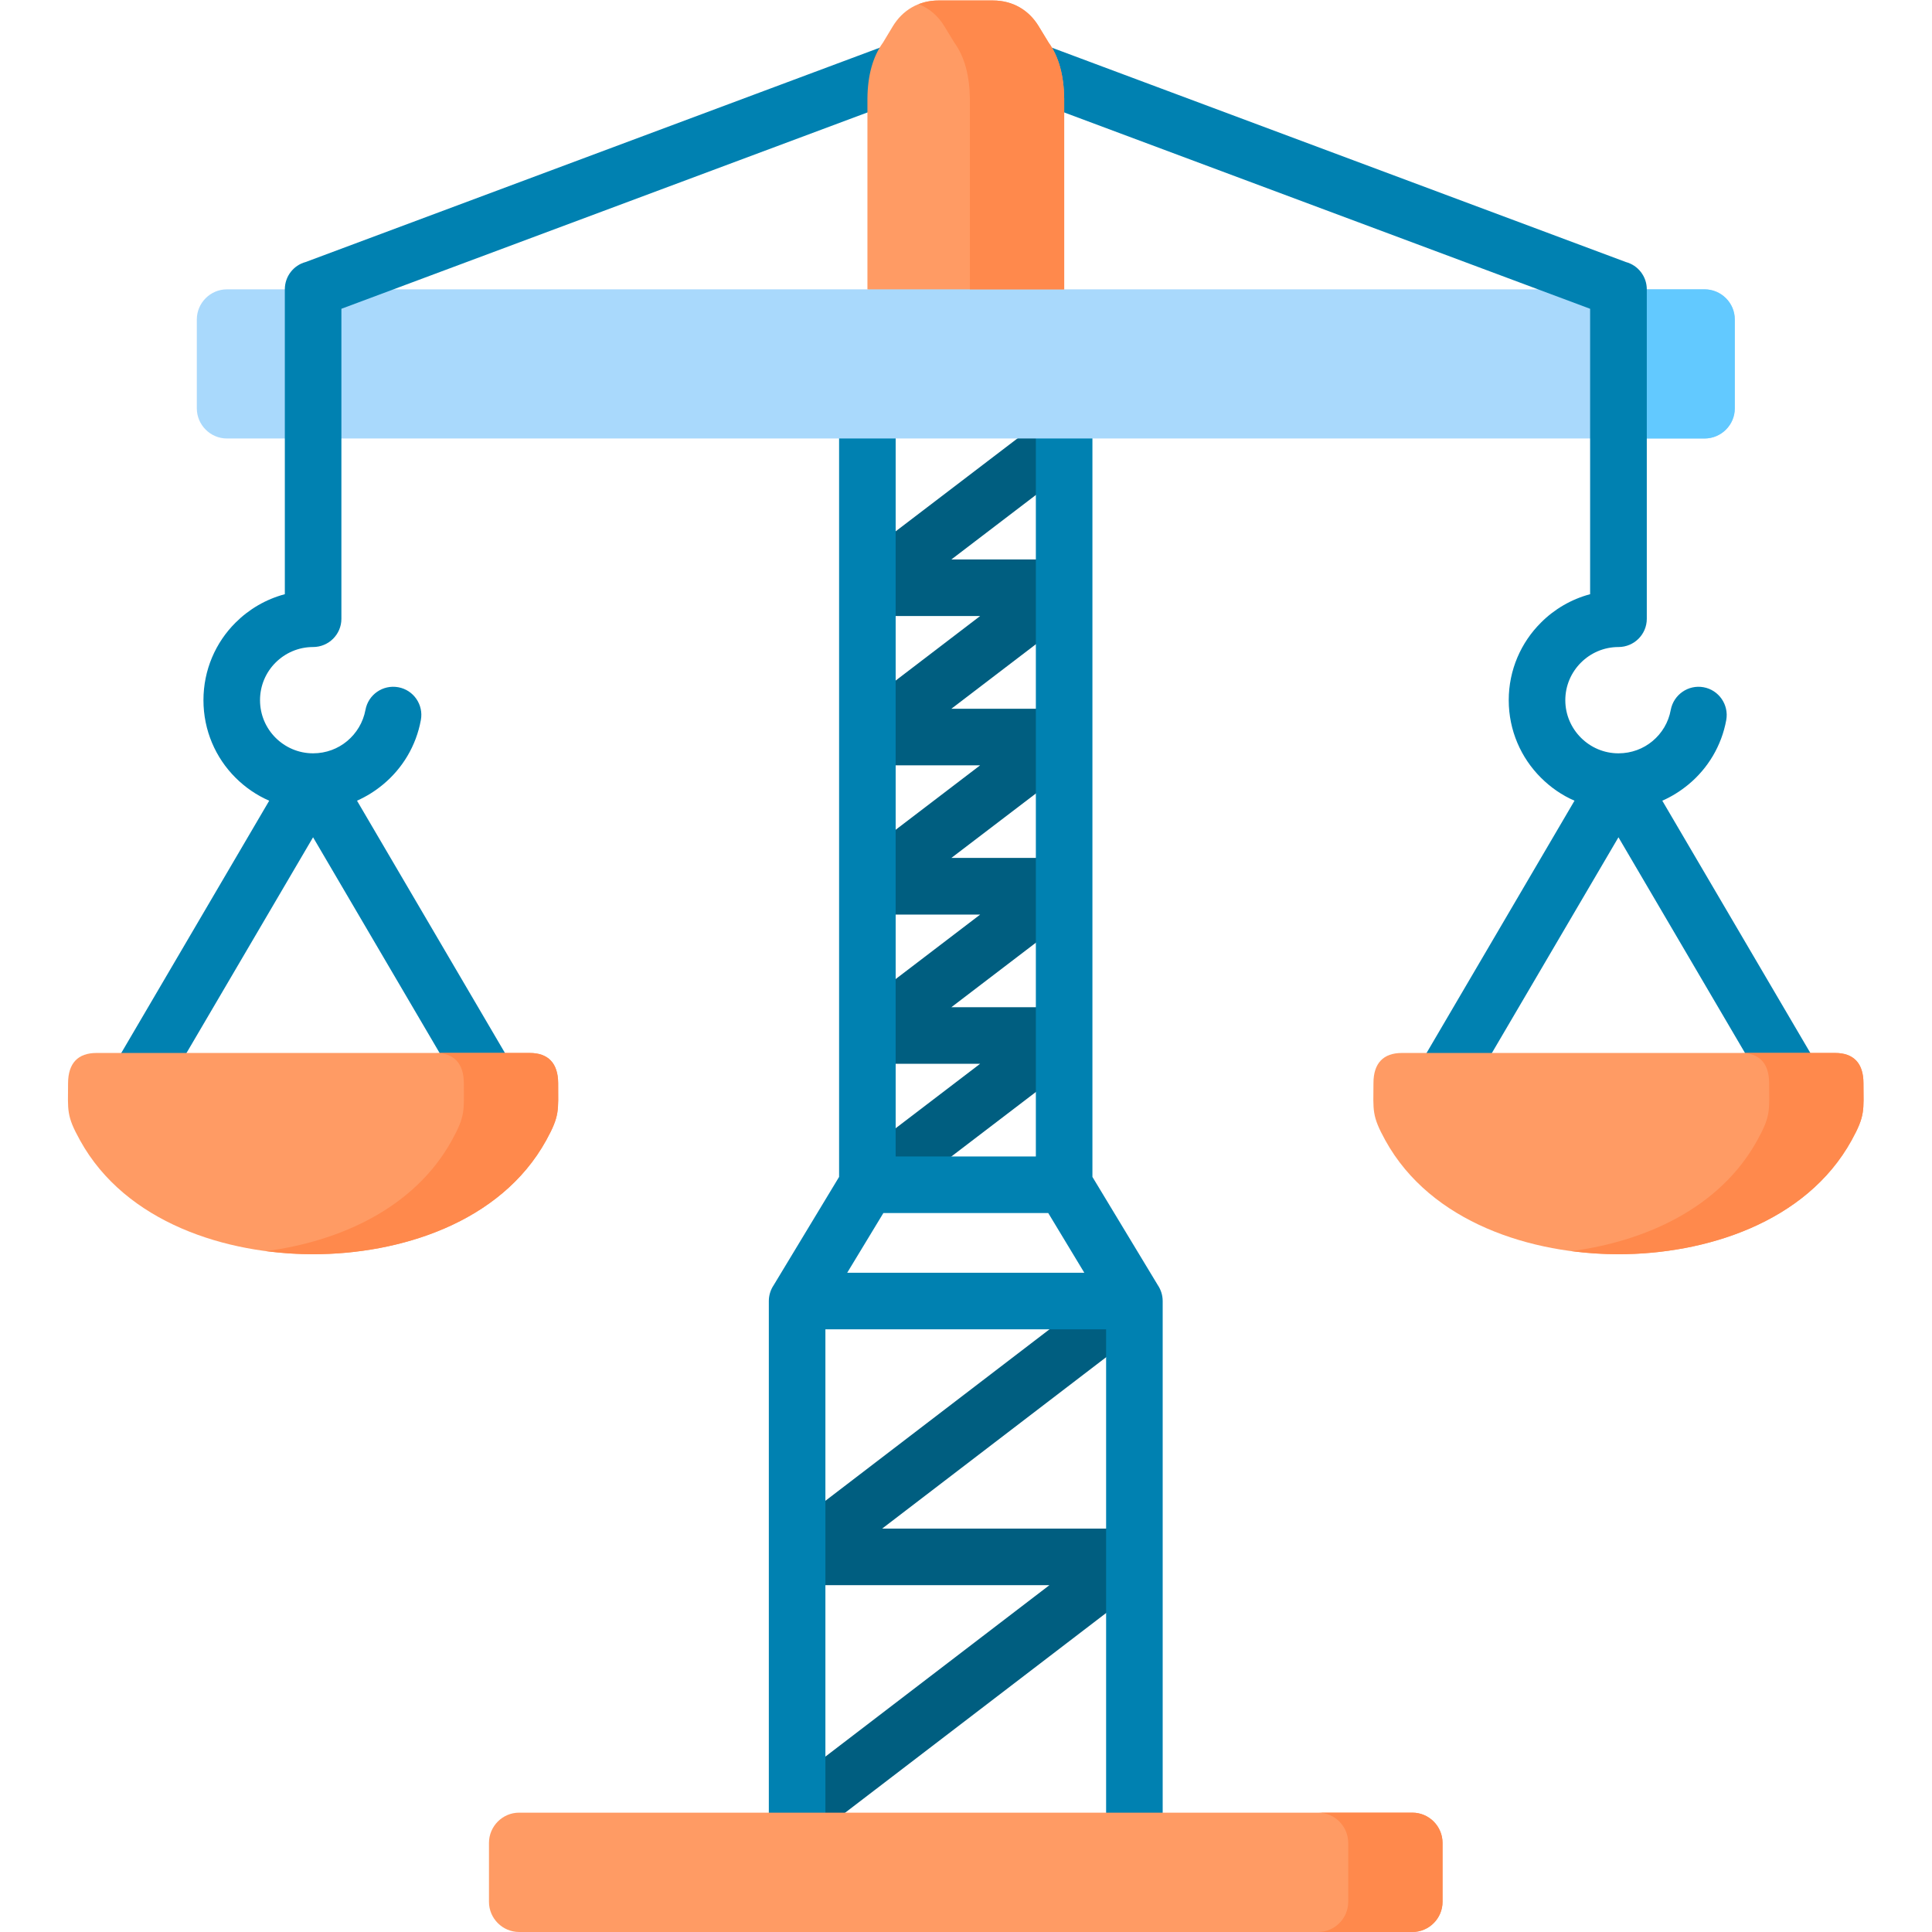
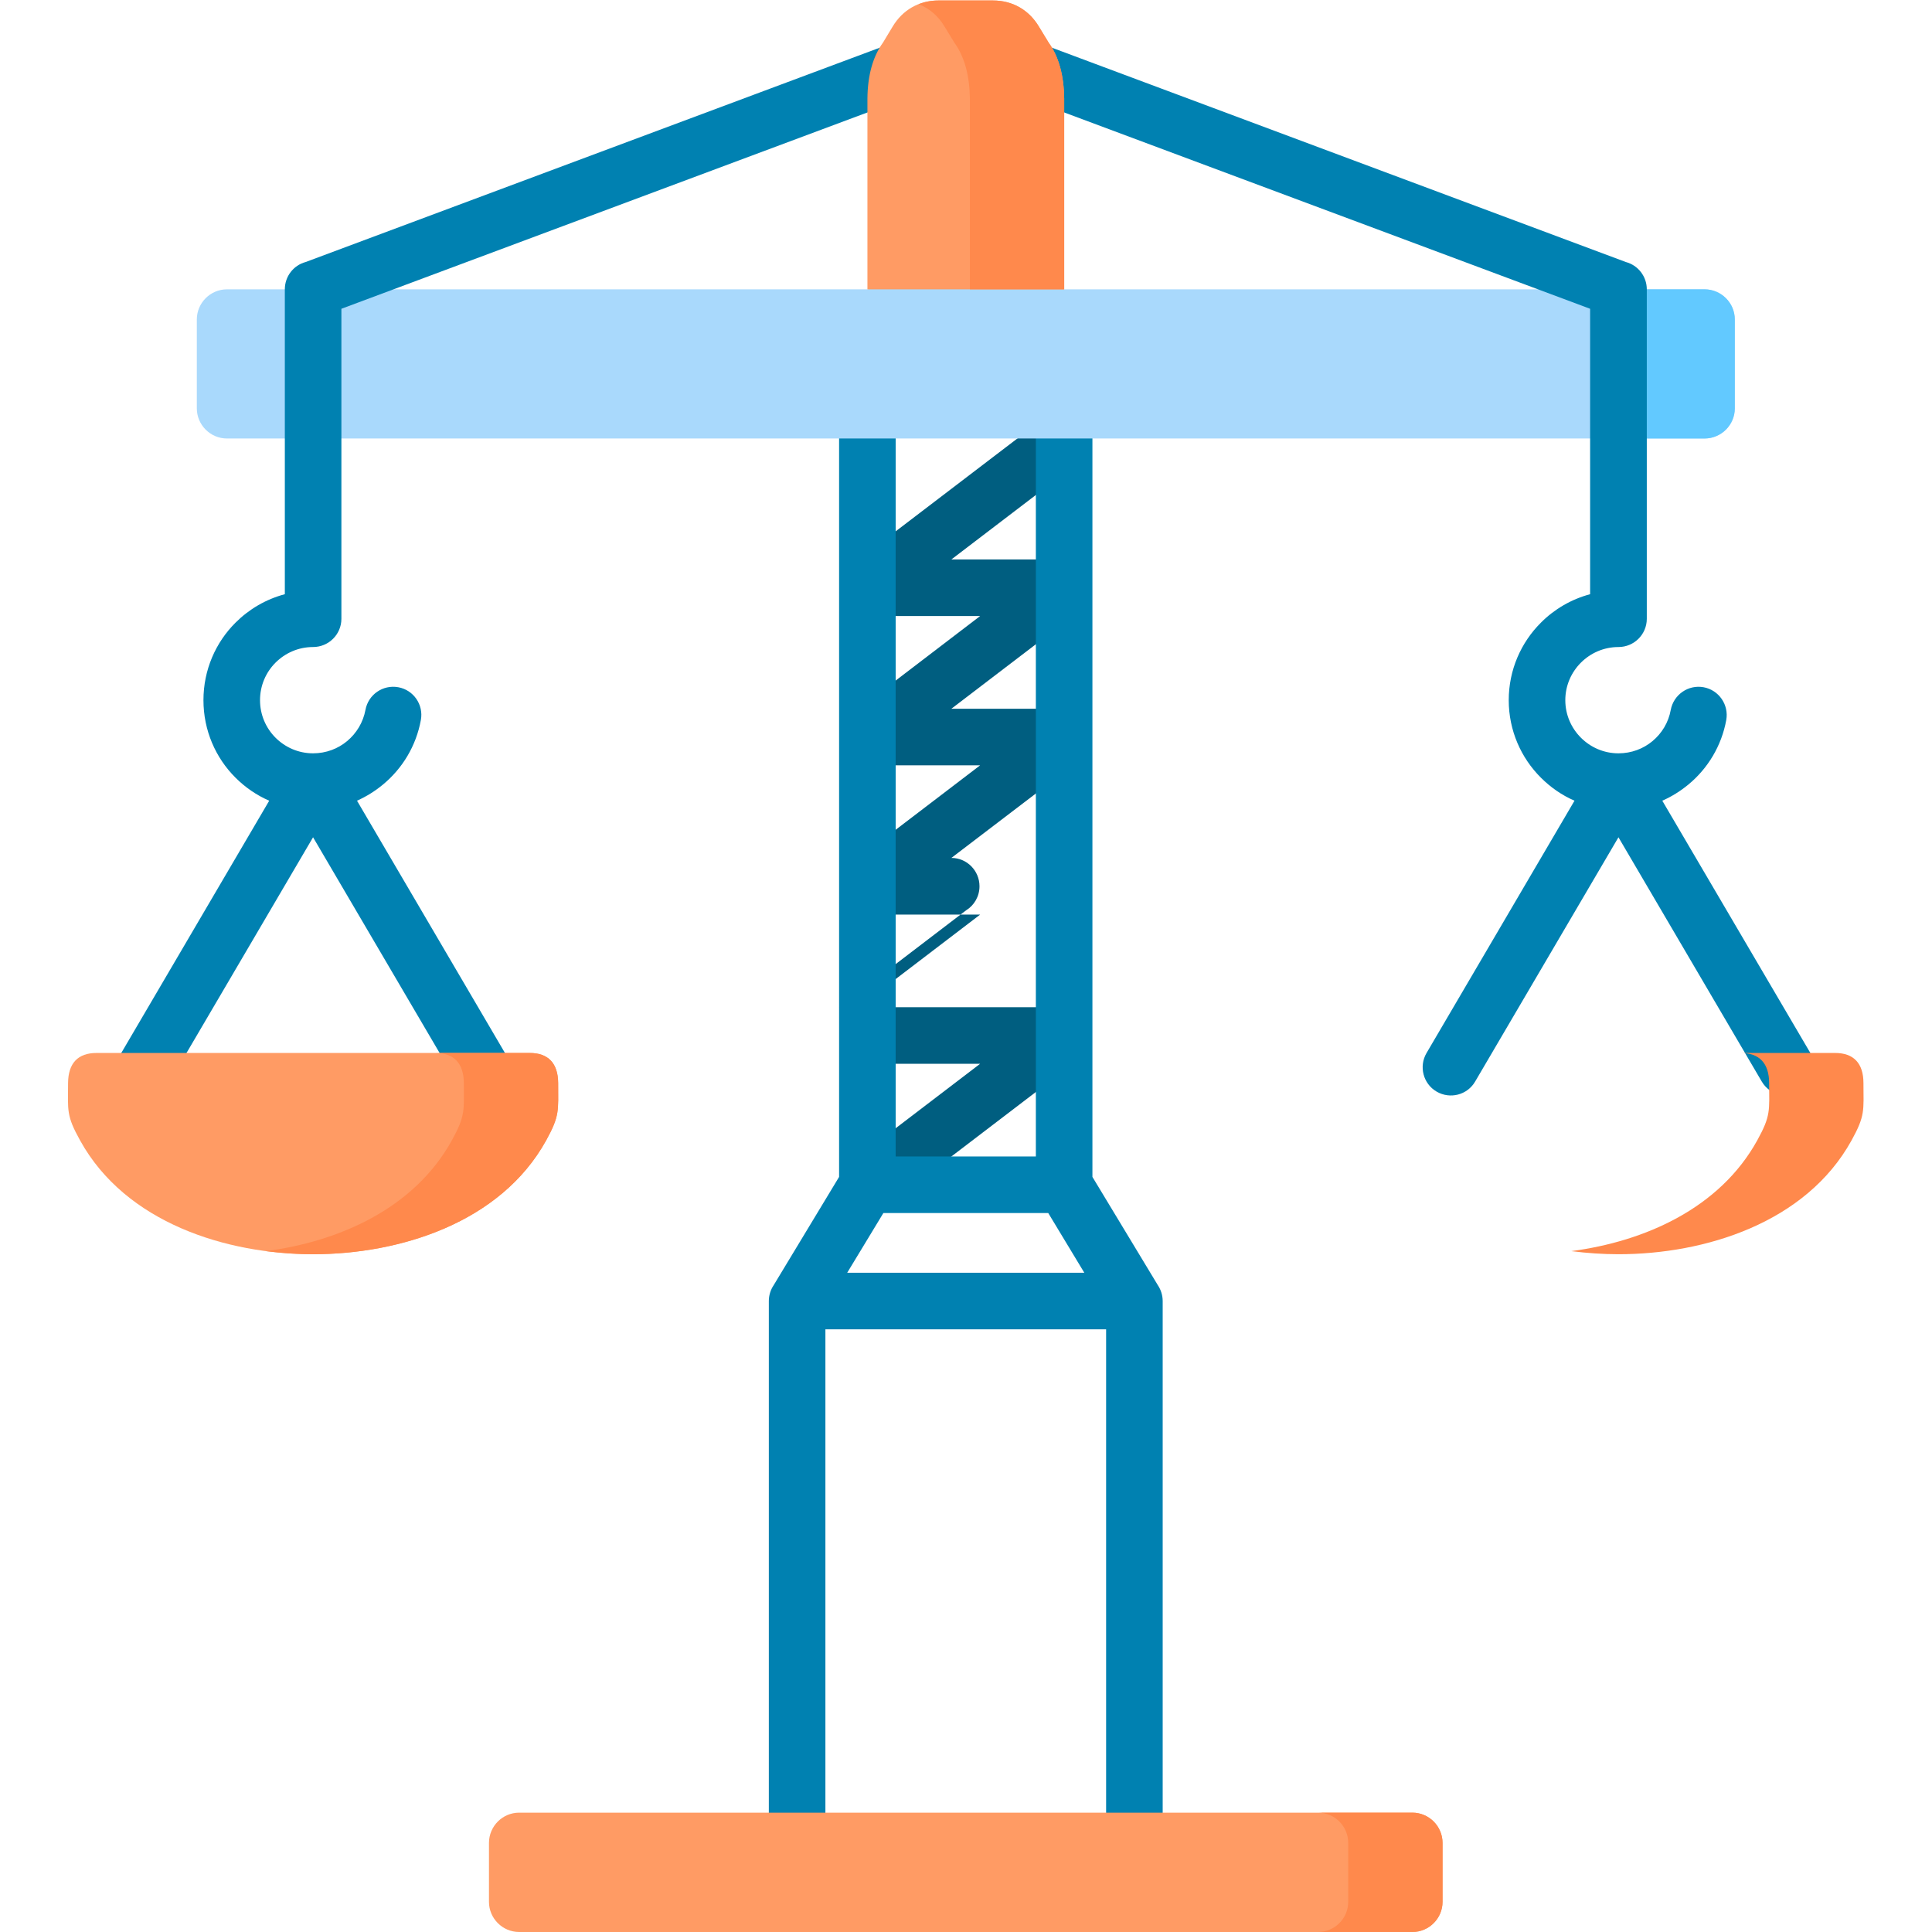
<svg xmlns="http://www.w3.org/2000/svg" version="1.1" id="svg4458" xml:space="preserve" width="682.667" height="682.667" viewBox="0 0 682.667 682.667">
  <defs id="defs4462">
    <clipPath clipPathUnits="userSpaceOnUse" id="clipPath4476">
      <path d="M 0,512 H 512 V 0 H 0 Z" id="path4474" />
    </clipPath>
  </defs>
  <g id="g4464" transform="matrix(1.333,0,0,-1.333,0,682.667)">
    <g id="g4466" transform="translate(300.32,167.246)">
-       <path d="M 0,0 -88.612,-67.806 H 0 l -88.612,-67.805" style="fill:none;stroke:#005e80;stroke-width:14.995;stroke-linecap:round;stroke-linejoin:round;stroke-miterlimit:10;stroke-dasharray:none;stroke-opacity:1" id="path4468" />
-     </g>
+       </g>
    <g id="g4470">
      <g id="g4472" clip-path="url(#clipPath4476)">
        <g id="g4478" transform="translate(277.444,401.815)">
-           <path d="m 0,0 c 3.26,2.495 7.909,1.871 10.375,-1.417 2.495,-3.288 1.843,-7.966 -1.417,-10.46 L -25.257,-37.985 H 4.479 c 4.11,0 7.455,-3.373 7.455,-7.512 0,-2.692 -1.417,-5.074 -3.543,-6.377 L -25.257,-77.557 H 4.479 c 4.11,0 7.455,-3.344 7.455,-7.483 0,-2.721 -1.417,-5.074 -3.543,-6.406 l -33.648,-25.655 H 4.479 c 4.11,0 7.455,-3.374 7.455,-7.511 0,-2.694 -1.417,-5.075 -3.543,-6.378 l -33.648,-25.682 H 4.479 c 4.11,0 7.455,-3.346 7.455,-7.512 0,-2.693 -1.417,-5.046 -3.543,-6.378 l -51.251,-39.119 c -3.261,-2.495 -7.937,-1.843 -10.404,1.446 -2.466,3.288 -1.842,7.964 1.418,10.459 l 34.214,26.108 h -29.707 v 0.029 c -2.24,0 -4.479,1.02 -5.925,2.948 -2.466,3.289 -1.842,7.964 1.418,10.46 l 34.214,26.106 h -29.707 v 0.058 c -2.24,0 -4.479,1.02 -5.925,2.948 -2.466,3.287 -1.842,7.965 1.418,10.459 l 34.214,26.108 h -29.707 v 0.029 c -2.24,0 -4.479,1.02 -5.925,2.948 -2.466,3.288 -1.842,7.965 1.418,10.46 l 34.214,26.136 h -29.707 v 0.027 c -2.24,0 -4.479,1.021 -5.925,2.948 -2.466,3.288 -1.842,7.966 1.418,10.46 z" style="fill:#005e80;fill-opacity:1;fill-rule:nonzero;stroke:none" id="path4480" />
+           <path d="m 0,0 c 3.26,2.495 7.909,1.871 10.375,-1.417 2.495,-3.288 1.843,-7.966 -1.417,-10.46 L -25.257,-37.985 H 4.479 c 4.11,0 7.455,-3.373 7.455,-7.512 0,-2.692 -1.417,-5.074 -3.543,-6.377 L -25.257,-77.557 H 4.479 c 4.11,0 7.455,-3.344 7.455,-7.483 0,-2.721 -1.417,-5.074 -3.543,-6.406 l -33.648,-25.655 c 4.11,0 7.455,-3.374 7.455,-7.511 0,-2.694 -1.417,-5.075 -3.543,-6.378 l -33.648,-25.682 H 4.479 c 4.11,0 7.455,-3.346 7.455,-7.512 0,-2.693 -1.417,-5.046 -3.543,-6.378 l -51.251,-39.119 c -3.261,-2.495 -7.937,-1.843 -10.404,1.446 -2.466,3.288 -1.842,7.964 1.418,10.459 l 34.214,26.108 h -29.707 v 0.029 c -2.24,0 -4.479,1.02 -5.925,2.948 -2.466,3.289 -1.842,7.964 1.418,10.46 l 34.214,26.106 h -29.707 v 0.058 c -2.24,0 -4.479,1.02 -5.925,2.948 -2.466,3.287 -1.842,7.965 1.418,10.459 l 34.214,26.108 h -29.707 v 0.029 c -2.24,0 -4.479,1.02 -5.925,2.948 -2.466,3.288 -1.842,7.965 1.418,10.46 l 34.214,26.136 h -29.707 v 0.027 c -2.24,0 -4.479,1.021 -5.925,2.948 -2.466,3.288 -1.842,7.966 1.418,10.46 z" style="fill:#005e80;fill-opacity:1;fill-rule:nonzero;stroke:none" id="path4480" />
        </g>
        <g id="g4482" transform="translate(287.422,174.758)">
          <path d="m 0,0 -9.553,15.817 h -43.71 L -62.845,0 Z m 19.502,-3.316 c 0.794,-1.191 1.276,-2.637 1.276,-4.196 V -147.375 H 5.783 v 132.38 h -74.41 v -132.38 H -83.623 V -7.512 c 0,1.502 0.454,2.977 1.276,4.196 l 17.348,28.714 v 220.284 c 0,4.138 3.373,7.511 7.512,7.511 h 52.158 c 4.139,0 7.483,-3.373 7.483,-7.511 V 25.398 Z m -69.505,34.128 h 37.162 v 207.386 h -37.162 z" style="fill:#0081b1;fill-opacity:1;fill-rule:nonzero;stroke:none" id="path4484" />
        </g>
        <g id="g4486" transform="translate(137.609)">
          <path d="m 0,0 h 236.781 c 4.394,0 7.994,3.6 7.994,7.994 v 15.619 c 0,4.422 -3.6,8.022 -7.994,8.022 L 0,31.635 c -4.394,0 -7.994,-3.6 -7.994,-8.022 V 7.994 C -7.994,3.6 -4.394,0 0,0" style="fill:#ff9b64;fill-opacity:1;fill-rule:evenodd;stroke:none" id="path4488" />
        </g>
        <g id="g4490" transform="translate(349.389)">
          <path d="m 0,0 h 25.002 c 4.394,0 7.994,3.6 7.994,7.994 v 15.619 c 0,4.422 -3.6,8.022 -7.994,8.022 L 0,31.635 c 4.394,0 7.993,-3.6 7.993,-8.022 V 7.994 C 7.993,3.6 4.394,0 0,0" style="fill:#ff894c;fill-opacity:1;fill-rule:evenodd;stroke:none" id="path4492" />
        </g>
        <g id="g4494" transform="translate(451.834,395.892)">
          <path d="m 0,0 h -391.668 c -4.394,0 -7.994,3.6 -7.994,7.994 v 23.555 c 0,4.394 3.6,7.994 7.994,7.994 h 169.769 l 27.156,5.244 25.002,-5.244 H 0 c 4.422,0 8.022,-3.6 8.022,-7.994 V 7.994 C 8.022,3.6 4.422,0 0,0" style="fill:#a9d9fc;fill-opacity:1;fill-rule:evenodd;stroke:none" id="path4496" />
        </g>
        <g id="g4498" transform="translate(451.834,395.892)">
          <path d="m 0,0 h -25.002 c 4.422,0 8.022,3.6 8.022,7.994 v 23.555 c 0,4.394 -3.6,7.994 -8.022,7.994 H 0 c 4.422,0 8.022,-3.6 8.022,-7.994 V 7.994 C 8.022,3.6 4.422,0 0,0" style="fill:#62c9ff;fill-opacity:1;fill-rule:evenodd;stroke:none" id="path4500" />
        </g>
        <g id="g4502" transform="translate(391.03,225.442)">
          <path d="m 0,0 c -2.069,-3.572 -6.661,-4.762 -10.233,-2.664 -3.543,2.068 -4.734,6.66 -2.664,10.204 l 39.231,66.898 c -3.344,1.446 -6.349,3.543 -8.9,6.095 -5.273,5.244 -8.533,12.53 -8.533,20.552 0,8.021 3.26,15.307 8.533,20.551 3.543,3.571 8.05,6.207 13.039,7.54 v 75.658 l -152.024,56.75 c -3.884,1.417 -5.839,5.726 -4.394,9.609 1.446,3.855 5.726,5.812 9.61,4.394 L 39.969,217.221 c 3.175,-0.851 5.528,-3.77 5.528,-7.229 v -87.336 c 0,-4.138 -3.373,-7.483 -7.512,-7.483 -3.884,0 -7.399,-1.588 -9.95,-4.139 -2.551,-2.551 -4.139,-6.066 -4.139,-9.949 0,-3.885 1.588,-7.398 4.139,-9.95 2.551,-2.552 6.066,-4.139 9.95,-4.139 3.458,0 6.604,1.219 9.014,3.232 2.495,2.069 4.252,4.96 4.847,8.277 0.766,4.054 4.65,6.746 8.703,6.01 4.054,-0.738 6.746,-4.65 6.01,-8.703 C 65.312,88.98 61.683,82.999 56.552,78.747 54.454,77.019 52.129,75.544 49.607,74.438 L 88.867,7.54 C 90.937,3.996 89.746,-0.596 86.203,-2.664 82.631,-4.762 78.067,-3.572 75.97,0 L 37.985,64.743 Z m -346.029,0 c -2.069,-3.572 -6.661,-4.762 -10.205,-2.664 -3.572,2.068 -4.762,6.66 -2.664,10.204 l 39.231,66.898 c -3.344,1.446 -6.377,3.543 -8.929,6.095 -5.272,5.244 -8.504,12.53 -8.504,20.552 0,8.021 3.232,15.307 8.504,20.551 3.572,3.571 8.051,6.207 13.068,7.54 v 80.816 c 0,3.459 2.324,6.378 5.499,7.229 l 156.333,58.366 c 3.855,1.418 8.164,-0.539 9.61,-4.394 1.417,-3.883 -0.539,-8.192 -4.394,-9.609 l -152.053,-56.75 v -82.178 c 0,-4.138 -3.373,-7.483 -7.511,-7.483 -3.884,0 -7.399,-1.588 -9.95,-4.139 -2.551,-2.551 -4.11,-6.066 -4.11,-9.949 0,-3.885 1.559,-7.398 4.11,-9.95 2.551,-2.552 6.066,-4.139 9.95,-4.139 3.458,0 6.605,1.219 9.014,3.232 2.494,2.069 4.252,4.96 4.875,8.277 0.738,4.054 4.621,6.746 8.703,6.01 4.054,-0.738 6.747,-4.65 5.981,-8.703 -1.247,-6.832 -4.875,-12.813 -10.007,-17.065 -2.069,-1.728 -4.421,-3.203 -6.916,-4.309 L -257.162,7.54 c 2.098,-3.544 0.879,-8.136 -2.665,-10.204 -3.571,-2.098 -8.135,-0.908 -10.233,2.664 l -37.984,64.743 z" style="fill:#0081b1;fill-opacity:1;fill-rule:nonzero;stroke:none" id="path4504" />
        </g>
        <g id="g4506" transform="translate(229.935,435.435)">
          <path d="m 0,0 v 50.571 c 0.057,6.123 1.417,11.084 4.139,14.854 l 2.579,4.28 c 2.58,4.28 6.861,6.86 12.133,6.86 h 14.428 c 5.273,0 9.553,-2.58 12.133,-6.86 l 2.607,-4.28 c 2.722,-3.77 4.054,-8.731 4.139,-14.854 L 52.158,0 Z" style="fill:#ff9b64;fill-opacity:1;fill-rule:evenodd;stroke:none" id="path4508" />
        </g>
        <g id="g4510" transform="translate(243.514,511.035)">
          <path d="m 0,0 c 1.615,0.624 3.373,0.965 5.272,0.965 h 14.429 c 5.272,0 9.552,-2.58 12.132,-6.861 l 2.607,-4.28 c 2.723,-3.769 4.055,-8.73 4.14,-14.853 V -75.601 H 13.578 v 50.572 c -0.085,6.123 -1.418,11.084 -4.139,14.853 l -2.608,4.28 C 5.187,-3.146 2.834,-1.133 0,0" style="fill:#ff894c;fill-opacity:1;fill-rule:evenodd;stroke:none" id="path4512" />
        </g>
        <g id="g4514" transform="translate(82.985,179.662)">
          <path d="m 0,0 c 22.847,0 49.692,8.248 61.796,30.188 3.628,6.579 3.175,7.854 3.175,15.166 -0.029,5.301 -2.665,7.995 -7.54,7.995 H -57.402 c -4.904,0 -7.512,-2.694 -7.54,-7.995 -0.029,-7.312 -0.482,-8.587 3.174,-15.166 C -49.664,8.248 -22.848,0 0,0" style="fill:#ff9b64;fill-opacity:1;fill-rule:evenodd;stroke:none" id="path4516" />
        </g>
        <g id="g4518" transform="translate(82.985,179.662)">
          <path d="m 0,0 c 22.847,0 49.692,8.248 61.796,30.188 3.628,6.579 3.175,7.854 3.175,15.166 -0.029,5.301 -2.665,7.995 -7.54,7.995 H 32.429 c 4.876,0 7.512,-2.694 7.54,-7.995 0,-7.312 0.454,-8.587 -3.175,-15.166 C 26.845,12.16 6.973,3.373 -12.5,0.822 -8.277,0.283 -4.053,0 0,0" style="fill:#ff894c;fill-opacity:1;fill-rule:evenodd;stroke:none" id="path4520" />
        </g>
        <g id="g4522" transform="translate(429.015,179.662)">
-           <path d="m 0,0 c 22.848,0 49.692,8.248 61.796,30.188 3.629,6.579 3.175,7.854 3.146,15.166 0,5.301 -2.635,7.995 -7.512,7.995 H -57.402 c -4.904,0 -7.54,-2.694 -7.54,-7.995 -0.029,-7.312 -0.483,-8.587 3.146,-15.166 C -49.692,8.248 -22.848,0 0,0" style="fill:#ff9b64;fill-opacity:1;fill-rule:evenodd;stroke:none" id="path4524" />
-         </g>
+           </g>
        <g id="g4526" transform="translate(429.015,179.662)">
          <path d="m 0,0 c 22.848,0 49.692,8.248 61.796,30.188 3.629,6.579 3.175,7.854 3.146,15.166 0,5.301 -2.635,7.995 -7.512,7.995 H 32.429 c 4.875,0 7.511,-2.694 7.511,-7.995 0.029,-7.312 0.482,-8.587 -3.146,-15.166 C 26.844,12.16 6.945,3.373 -12.501,0.822 -8.277,0.283 -4.082,0 0,0" style="fill:#ff894c;fill-opacity:1;fill-rule:evenodd;stroke:none" id="path4528" />
        </g>
      </g>
    </g>
  </g>
</svg>